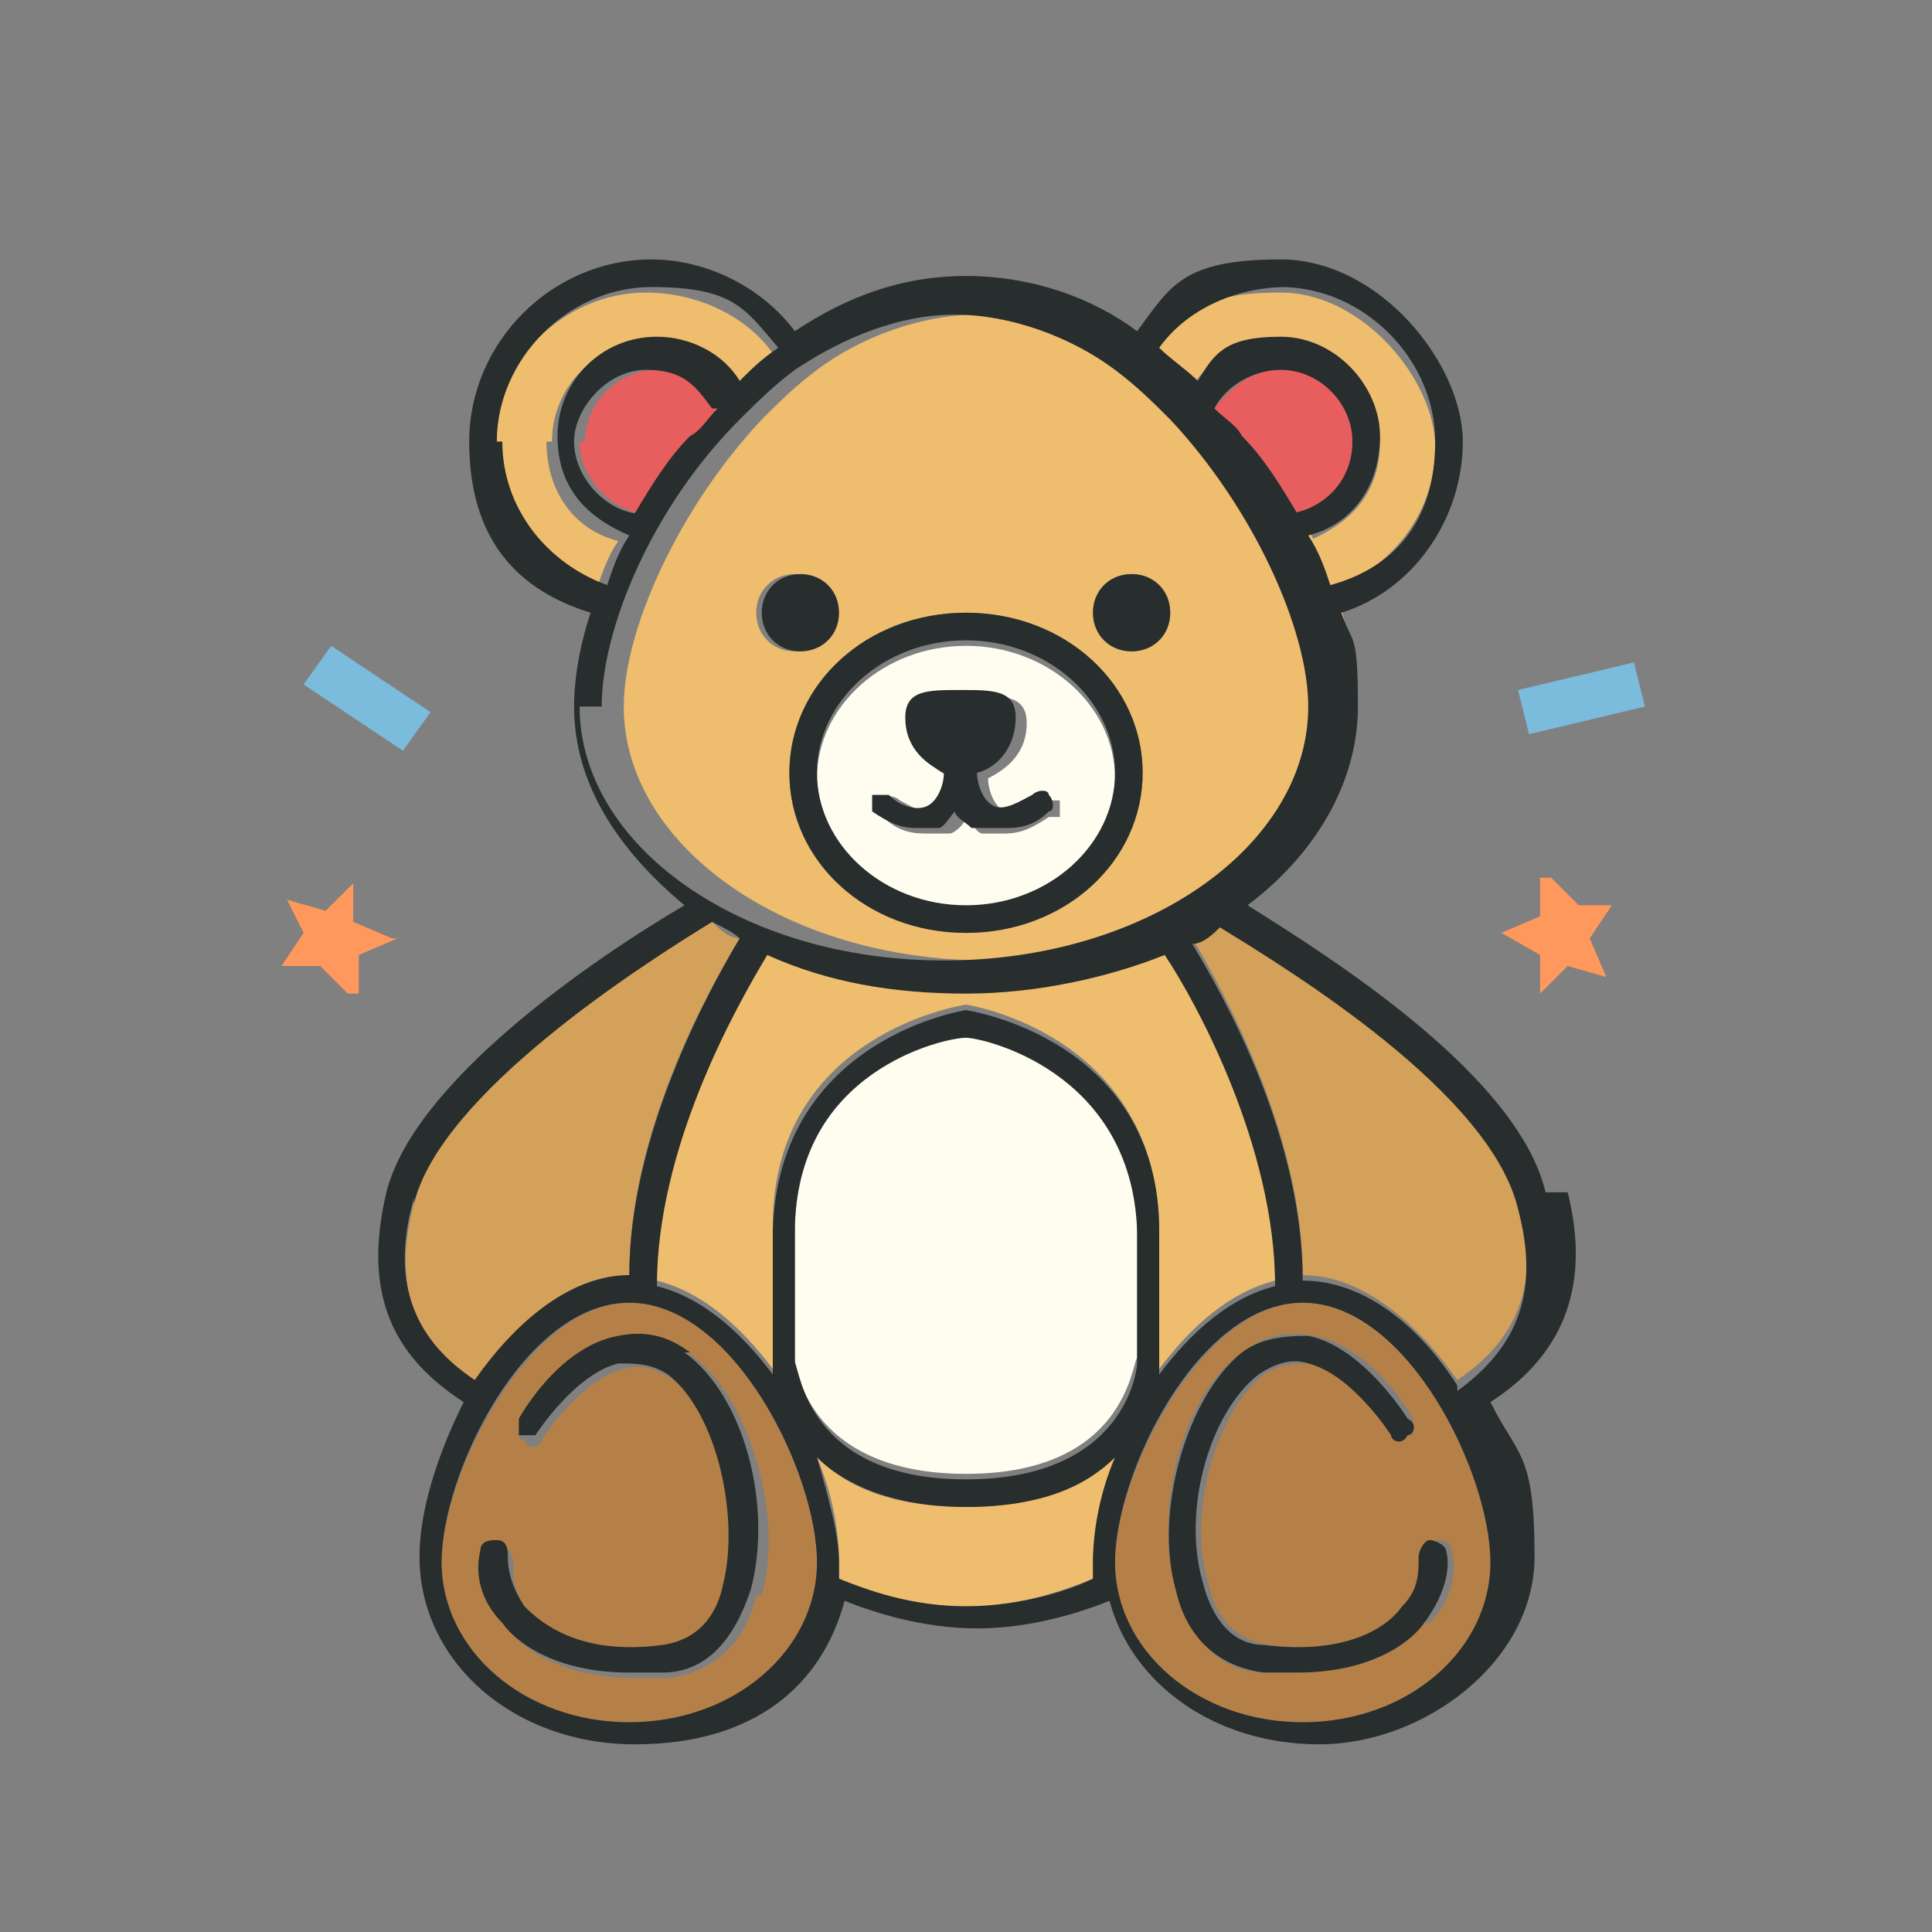
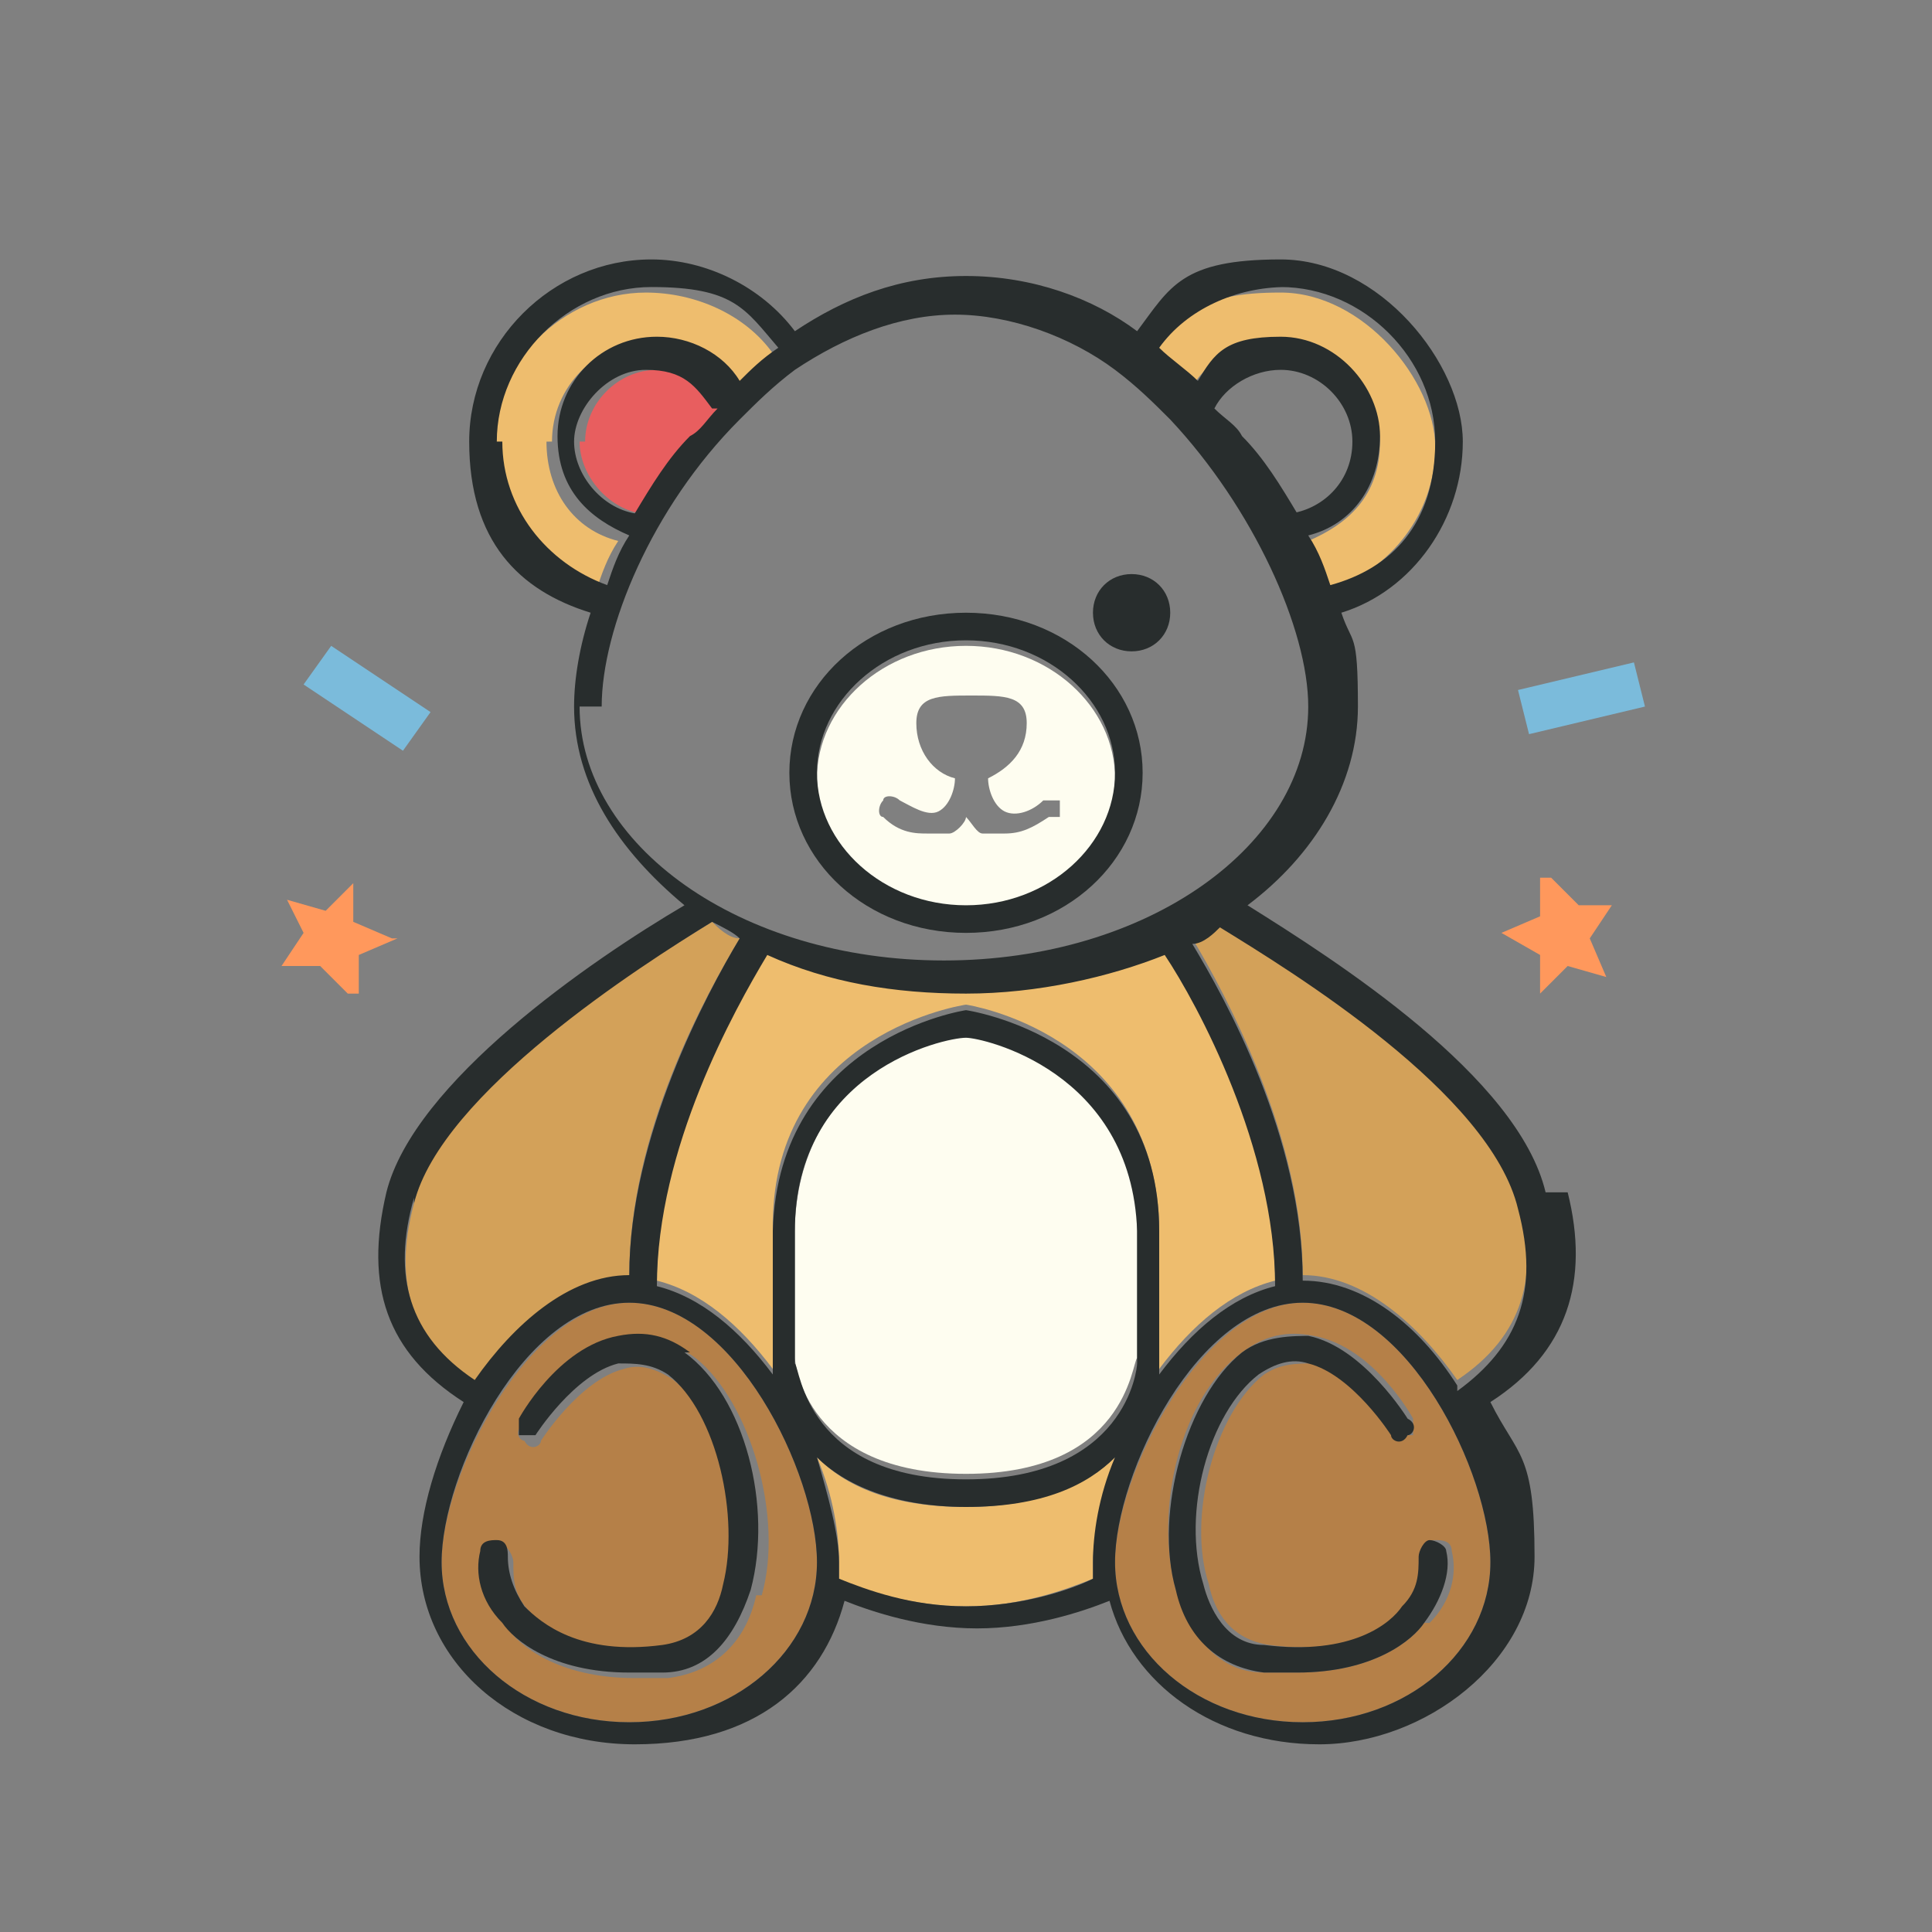
<svg xmlns="http://www.w3.org/2000/svg" id="Layer_1" version="1.1" viewBox="0 0 35 35">
  <rect x="0" y="0" width="35" height="35" fill="#808080" stroke="none" />
  <defs>
    <style>
      .st0 {
        fill: #282d2d;
      }

      .st1 {
        fill: #e85e5f;
      }

      .st2 {
        fill: #d3a159;
      }

      .st3 {
        fill: #eebd6e;
      }

      .st4 {
        fill: #fefdf0;
      }

      .st5 {
        fill: #ff985c;
      }

      .st6 {
        fill: #7bbbdb;
      }

      .st7 {
        fill: #b58048;
      }
    </style>
  </defs>
  <path class="st5" d="M29.2,16.4l-.4.6.3.7s0,0,0,0l-.7-.2-.5.5s0,0,0,0v-.7c0,0-.7-.4-.7-.4,0,0,0,0,0,0l.7-.3v-.7c.2,0,.2,0,.2,0l.5.5h.7c0,0,0,0,0,0h0Z" />
  <path d="M29.2,16.3s0,0,0,0c0,0,0,0,0,0,0,0,0,0,0,0,0,0,0,0,0,0,0,0,0,0,0,0,0,0,0,0,0,0,0,0,0,0,0,0,0,0,0,0,0,0,0,0,0,0,0,0,0,0,0,0,0,0,0,0,0,0,0,0,0,0,0,0,0,0,0,0,0,0,0,0,0,0,0,0,0,0,0,0,0,0,0,0,0,0,0,0,0,0,0,0,0,0,0,0,0,0,0,0,0,0,0,0,0,0,0,0,0,0,0,0,0,0,0,0,0,0,0,0,0,0,0,0,0,0,0,0,0,0,0,0,0,0,0,0,0,0,0,0,0,0,0,0,0,0,0,0,0,0,0,0,0,0,0,0,0,0,0,0,0,0,0,0,0,0,0,0h0s0,0,0,0c0,0,0,0,0,0,0,0,0,0,0,0,0,0,0,0,0,0,0,0,0,0,0,0,0,0,0,0,0,0,0,0,0,0,0,0,0,0,0,0,0,0,0,0,0,0,0,0,0,0,0,0,0,0,0,0,0,0,0,0,0,0,0,0,0,0,0,0,0,0,0,0,0,0,0,0,0,0,0,0,0,0,0,0,0,0,0,0,0,0,0,0,0,0,0,0,0,0,0,0,0,0,0,0,0,0,0,0,0,0,0,0,0,0,0,0,0,0,0,0,0,0,0,0,0,0,0,0,0,0,0,0,0,0,0,0,0,0,0,0,0,0,0,0,0,0,0,0,0,0,0,0,0,0,0,0,0,0,0,0,0,0,0,0,0,0,0,0,0,0,0,0,0,0,0,0,0,0,0,0h0s0,0,0,0c0,0,0,0,0,0,0,0,0,0,0,0,0,0,0,0,0,0,0,0,0,0,0,0,0,0,0,0,0,0,0,0,0,0,0,0,0,0,0,0,0,0,0,0,0,0,0,0,0,0,0,0,0,0,0,0,0,0,0,0,0,0,0,0,0,0,0,0,0,0,0,0,0,0,0,0,0,0,0,0,0,0,0,0,0,0,0,0,0,0,0,0,0,0,0,0,0,0,0,0,0,0,0,0,0,0,0,0h0s0,0,0,0c0,0,0,0,0,0,0,0,0,0,0,0,0,0,0,0,0,0,0,0,0,0,0,0,0,0,0,0,0,0,0,0,0,0,0,0,0,0,0,0,0,0,0,0,0,0,0,0,0,0,0,0,0,0,0,0,0,0,0,0h0s0,0,0,0c0,0,0,0,0,0,0,0,0,0,0,0,0,0,0,0,0,0,0,0,0,0,0,0,0,0,0,0,0,0,0,0,0,0,0,0,0,0,0,0,0,0,0,0,0,0,0,0,0,0,0,0,0,0,0,0,0,0,0,0,0,0,0,0,0,0,0,0,0,0,0,0,0,0,0,0,0,0,0,0,0,0,0,0,0,0,0,0,0,0,0,0,0,0,0,0,0,0,0,0,0,0,0,0,0,0,0,0,0,0,0,0,0,0,0,0,0,0,0,0,0,0,0,0,0,0,0,0,0,0,0,0,0,0,0,0,0,0,0,0,0,0,0,0,0,0,0,0,0,0,0,0,0,0,0,0,0,0,0,0,0,0,0,0,0,0,0,0,0,0,0,0,0,0,0,0,0,0,0,0h0s0,0,0,0c0,0,0,0,0,0,0,0,0,0,0,0,0,0,0,0,0,0,0,0,0,0,0,0,0,0,0,0,0,0,0,0,0,0,0,0,0,0,0,0,0,0,0,0,0,0,0,0,0,0,0,0,0,0,0,0,0,0,0,0,0,0,0,0,0,0,0,0,0,0,0,0,0,0,0,0,0,0,0,0,0,0,0,0,0,0,0,0,0,0,0,0,0,0,0,0,0,0,0,0,0,0,0,0,0,0,0,0,0,0,0,0,0,0,0,0,0,0,0,0,0,0,0,0,0,0,0,0,0,0,0,0,0,0,0,0,0,0,0,0,0,0,0,0,0,0,0,0,0,0,0,0,0,0,0,0,0,0,0,0,0,0,0,0,0,0,0,0,0,0,0,0,0,0,0,0,0,0,0,0h0s0,0,0,0c0,0,0,0,0,0h0ZM29.1,16.4s0,0,0,0c0,0,0,0,0,0,0,0,0,0,0,0,0,0,0,0,0,0,0,0,0,0,0,0,0,0,0,0,0,0,0,0,0,0,0,0,0,0,0,0,0,0,0,0,0,0,0,0,0,0,0,0,0,0,0,0,0,0,0,0s0,0,0,0c0,0,0,0,0,0,0,0,0,0,0,0h0s0,0,0,0c0,0,0,0,0,0h0s0,0,0,0c0,0,0,0,0,0,0,0,0,0,0,0,0,0,0,0,0,0,0,0,0,0,0,0,0,0,0,0,0,0,0,0,0,0,0,0,0,0,0,0,0,0,0,0,0,0,0,0,0,0,0,0,0,0,0,0,0,0,0,0,0,0,0,0,0,0,0,0,0,0,0,0,0,0,0,0,0,0,0,0,0,0,0,0,0,0,0,0,0,0,0,0,0,0,0,0,0,0,0,0,0,0,0,0,0,0,0,0,0,0,0,0,0,0,0,0,0,0,0,0,0,0,0,0,0,0,0,0,0,0,0,0,0,0,0,0,0,0,0,0,0,0,0,0h0s0,0,0,0c0,0,0,0,0,0,0,0,0,0,0,0,0,0,0,0,0,0,0,0,0,0,0,0,0,0,0,0,0,0,0,0,0,0,0,0,0,0,0,0,0,0,0,0,0,0,0,0,0,0,0,0,0,0,0,0,0,0,0,0,0,0,0,0,0,0,0,0,0,0,0,0,0,0,0,0,0,0,0,0,0,0,0,0,0,0,0,0,0,0,0,0,0,0,0,0,0,0,0,0,0,0,0,0,0,0,0,0,0,0,0,0,0,0,0,0,0,0,0,0,0,0,0,0,0,0,0,0,0,0,0,0,0,0,0,0,0,0,0,0,0,0,0,0,0,0,0,0,0,0,0,0,0,0,0,0,0,0,0,0,0,0,0,0,0,0,0,0,0,0,0,0,0,0,0,0,0,0,0,0,0,0,0,0,0,0,0,0,0,0,0,0,0,0,0,0,0,0,0,0,0,0,0,0,0,0,0,0,0,0,0,0,0,0,0,0,0,0,0,0,0,0,0,0,0,0,0,0,0,0,0,0,0,0,0,0,0,0,0,0,0,0,0,0,0,0,0,0,0,0,0,0,0,0,0,0,0,0,0,0,0,0,0,0,0,0,0,0,0,0,0,0,0,0,0,0,0,0,0,0,0,0,0,0,0,0,0,0,0,0,0,0,0,0,0,0,0,0,0,0,0,0,0,0,0,0,0,0,0,0,0,0,0,0,0,0,0,0,0,0,0,0,0,0,0,0,0,0,0,0,0,0,0,0,0,0h0s0,0,0,0c0,0,0,0,0,0,0,0,0,0,0,0,0,0,0,0,0,0,0,0,0,0,0,0,0,0,0,0,0,0,0,0,0,0,0,0,0,0,0,0,0,0,0,0,0,0,0,0,0,0,0,0,0,0,0,0,0,0,0,0,0,0,0,0,0,0,0,0,0,0,0,0,0,0,0,0,0,0,0,0,0,0,0,0,0,0,0,0,0,0,0,0,0,0,0,0,0,0,0,0,0,0,0,0,0,0,0,0,0,0,0,0,0,0,0,0,0,0,0,0,0,0,0,0,0,0,0,0,0,0,0,0,0,0,0,0,0,0,0,0,0,0,0,0,0,0,0,0,0,0,0,0,0,0,0,0,0,0,0,0,0,0h0s0,0,0,0c0,0,0,0,0,0,0,0,0,0,0,0,0,0,0,0,0,0,0,0,0,0,0,0,0,0,0,0,0,0,0,0,0,0,0,0,0,0,0,0,0,0,0,0,0,0,0,0,0,0,0,0,0,0,0,0,0,0,0,0,0,0,0,0,0,0,0,0,0,0,0,0,0,0,0,0,0,0,0,0,0,0,0,0,0,0,0,0,0,0,0,0,0,0,0,0h0Z" />
  <path class="st6" d="M29.6,12l-2.1.5.2.8,2.1-.5-.2-.8Z" />
  <path d="M29.9,12.9s0,0,0,0c0,0,0,0,0,0,0,0,0,0,0,0,0,0,0,0,0,0,0,0,0,0,0,0,0,0,0,0,0,0,0,0,0,0,0,0,0,0,0,0,0,0,0,0,0,0,0,0,0,0,0,0,0,0,0,0,0,0,0,0,0,0,0,0,0,0,0,0,0,0,0,0,0,0,0,0,0,0,0,0,0,0,0,0,0,0,0,0,0,0,0,0,0,0,0,0h0s0,0,0,0c0,0,0,0,0,0,0,0,0,0,0,0,0,0,0,0,0,0,0,0,0,0,0,0,0,0,0,0,0,0,0,0,0,0,0,0,0,0,0,0,0,0,0,0,0,0,0,0,0,0,0,0,0,0,0,0,0,0,0,0,0,0,0,0,0,0,0,0,0,0,0,0,0,0,0,0,0,0,0,0,0,0,0,0,0,0,0,0,0,0,0,0,0,0,0,0,0,0,0,0,0,0,0,0,0,0,0,0,0,0,0,0,0,0,0,0,0,0,0,0,0,0,0,0,0,0,0,0,0,0,0,0,0,0,0,0,0,0,0,0,0,0,0,0,0,0,0,0,0,0,0,0,0,0,0,0,0,0,0,0,0,0,0,0,0,0,0,0,0,0,0,0,0,0,0,0,0,0,0,0,0,0,0,0,0,0,0,0,0,0,0,0,0,0,0,0,0,0,0,0,0,0,0,0,0,0,0,0,0,0,0,0,0,0,0,0,0,0,0,0,0,0,0,0,0,0,0,0,0,0,0,0,0,0,0,0,0,0,0,0,0,0,0,0,0,0,0,0,0,0,0,0,0,0,0,0,0,0,0,0,0,0,0,0,0,0,0,0,0,0,0,0,0,0,0,0,0,0,0,0,0,0h0s0,0,0,0c0,0,0,0,0,0,0,0,0,0,0,0,0,0,0,0,0,0,0,0,0,0,0,0,0,0,0,0,0,0,0,0,0,0,0,0,0,0,0,0,0,0,0,0,0,0,0,0,0,0,0,0,0,0,0,0,0,0,0,0,0,0,0,0,0,0,0,0,0,0,0,0,0,0,0,0,0,0,0,0,0,0,0,0,0,0,0,0,0,0,0,0,0,0,0,0,0,0,0,0,0,0,0,0,0,0,0,0,0,0,0,0,0,0,0,0,0,0,0,0,0,0,0,0,0,0,0,0,0,0,0,0,0,0,0,0,0,0h0s0,0,0,0c0,0,0,0,0,0,0,0,0,0,0,0,0,0,0,0,0,0,0,0,0,0,0,0,0,0,0,0,0,0,0,0,0,0,0,0,0,0,0,0,0,0,0,0,0,0,0,0,0,0,0,0,0,0,0,0,0,0,0,0,0,0,0,0,0,0,0,0,0,0,0,0,0,0,0,0,0,0,0,0,0,0,0,0,0,0,0,0,0,0,0,0,0,0,0,0,0,0,0,0,0,0,0,0,0,0,0,0,0,0,0,0,0,0,0,0,0,0,0,0,0,0,0,0,0,0,0,0,0,0,0,0,0,0,0,0,0,0,0,0,0,0,0,0,0,0,0,0,0,0,0,0,0,0,0,0,0,0,0,0,0,0,0,0,0,0,0,0,0,0,0,0,0,0,0,0,0,0,0,0,0,0,0,0,0,0,0,0,0,0,0,0,0,0,0,0,0,0,0,0,0,0,0,0,0,0,0,0,0,0,0,0,0,0,0,0,0,0,0,0,0,0,0,0,0,0,0,0,0,0,0,0,0,0,0,0,0,0,0,0,0,0,0,0,0,0,0,0,0,0,0,0,0,0,0,0,0,0,0,0,0,0,0,0,0,0,0,0,0,0,0,0,0,0,0,0,0,0,0,0,0,0h0s0,0,0,0c0,0,0,0,0,0,0,0,0,0,0,0,0,0,0,0,0,0,0,0,0,0,0,0,0,0,0,0,0,0,0,0,0,0,0,0ZM29.7,12.8s0,0,0,0c0,0,0,0,0,0,0,0,0,0,0,0,0,0,0,0,0,0,0,0,0,0,0,0,0,0,0,0,0,0,0,0,0,0,0,0,0,0,0,0,0,0,0,0,0,0,0,0,0,0,0,0,0,0,0,0,0,0,0,0,0,0,0,0,0,0,0,0,0,0,0,0,0,0,0,0,0,0,0,0,0,0,0,0,0,0,0,0,0,0,0,0,0,0,0,0,0,0,0,0,0,0,0,0,0,0,0,0,0,0,0,0,0,0,0,0,0,0,0,0,0,0,0,0,0,0,0,0,0,0,0,0,0,0,0,0,0,0,0,0,0,0,0,0,0,0,0,0,0,0,0,0,0,0,0,0,0,0,0,0,0,0,0,0,0,0,0,0,0,0,0,0,0,0,0,0,0,0,0,0,0,0,0,0,0,0,0,0,0,0,0,0,0,0,0,0,0,0,0,0,0,0,0,0,0,0,0,0,0,0,0,0,0,0,0,0,0,0,0,0,0,0,0,0,0,0,0,0,0,0,0,0,0,0,0,0,0,0,0,0,0,0,0,0,0,0,0,0,0,0,0,0,0,0,0,0,0,0,0,0,0,0,0,0,0,0,0,0,0,0,0,0,0,0,0,0,0,0,0,0,0,0,0,0,0,0,0,0,0,0,0,0,0,0,0,0,0,0,0,0,0,0,0,0,0,0,0,0,0,0,0,0,0,0,0,0,0,0,0,0,0,0,0,0,0,0,0,0,0,0,0,0,0,0,0,0,0,0,0,0,0,0,0,0,0,0,0,0,0,0,0,0,0,0,0,0,0,0,0,0,0,0,0,0,0,0,0,0,0,0,0,0,0,0,0,0,0,0,0,0,0,0,0,0,0,0,0,0,0,0,0,0,0,0,0,0,0,0,0,0,0,0,0,0,0,0,0,0,0,0,0,0,0,0,0,0,0,0,0,0,0,0,0,0,0,0,0,0,0,0,0,0,0,0,0,0,0,0,0,0,0,0,0,0,0,0,0,0,0,0,0,0,0,0,0,0,0,0,0,0,0,0,0,0,0,0,0,0,0,0,0,0,0,0,0,0,0,0,0,0,0,0,0,0,0,0,0,0,0,0,0,0,0,0,0,0,0,0,0,0,0,0,0,0,0,0,0,0,0,0,0,0,0,0,0,0,0,0,0,0,0,0,0,0,0,0,0,0,0,0,0,0,0,0,0,0,0,0,0,0,0,0,0,0,0,0,0,0,0,0,0,0,0,0,0,0,0,0,0,0,0,0,0,0,0,0,0,0,0,0,0,0,0,0,0,0,0,0,0,0,0,0,0,0,0,0,0,0,0,0,0,0,0,0,0,0,0,0,0,0,0,0,0,0,0,0,0,0,0,0,0,0,0,0,0,0,0,0,0,0,0,0,0,0,0,0,0,0,0,0,0,0,0,0,0,0,0,0,0,0,0,0,0,0,0,0,0,0,0,0,0,0,0,0,0,0,0,0,0,0,0,0,0,0,0,0Z" />
  <path class="st6" d="M6,11.7l-.5.7,1.8,1.2.5-.7-1.8-1.2Z" />
  <path d="M7.8,13s0,0,0,0c0,0,0,0,0,0,0,0,0,0,0,0,0,0,0,0,0,0,0,0,0,0,0,0,0,0,0,0,0,0,0,0,0,0,0,0,0,0,0,0,0,0,0,0,0,0,0,0,0,0,0,0,0,0,0,0,0,0,0,0,0,0,0,0,0,0,0,0,0,0,0,0,0,0,0,0,0,0,0,0,0,0,0,0,0,0,0,0,0,0,0,0,0,0,0,0,0,0,0,0,0,0,0,0,0,0,0,0,0,0,0,0,0,0,0,0,0,0,0,0,0,0,0,0,0,0,0,0,0,0,0,0,0,0,0,0,0,0,0,0,0,0,0,0,0,0,0,0,0,0,0,0,0,0,0,0,0,0,0,0,0,0,0,0,0,0,0,0,0,0,0,0,0,0,0,0,0,0,0,0,0,0,0,0,0,0,0,0,0,0,0,0,0,0,0,0,0,0,0,0,0,0,0,0,0,0,0,0,0,0,0,0,0,0,0,0,0,0,0,0,0,0,0,0,0,0,0,0,0,0,0,0,0,0,0,0,0,0,0,0,0,0,0,0,0,0,0,0,0,0,0,0,0,0,0,0,0,0h0s0,0,0,0c0,0,0,0,0,0,0,0,0,0,0,0,0,0,0,0,0,0,0,0,0,0,0,0,0,0,0,0,0,0,0,0,0,0,0,0,0,0,0,0,0,0,0,0,0,0,0,0,0,0,0,0,0,0,0,0,0,0,0,0,0,0,0,0,0,0,0,0,0,0,0,0,0,0,0,0,0,0,0,0,0,0,0,0,0,0,0,0,0,0,0,0,0,0,0,0,0,0,0,0,0,0,0,0,0,0,0,0,0,0,0,0,0,0,0,0,0,0,0,0,0,0,0,0,0,0,0,0,0,0,0,0,0,0,0,0,0,0h0s0,0,0,0c0,0,0,0,0,0,0,0,0,0,0,0,0,0,0,0,0,0,0,0,0,0,0,0,0,0,0,0,0,0,0,0,0,0,0,0,0,0,0,0,0,0,0,0,0,0,0,0,0,0,0,0,0,0,0,0,0,0,0,0,0,0,0,0,0,0,0,0,0,0,0,0,0,0,0,0,0,0,0,0,0,0,0,0,0,0,0,0,0,0,0,0,0,0,0,0,0,0,0,0,0,0,0,0,0,0,0,0,0,0,0,0,0,0,0,0,0,0,0,0,0,0,0,0,0,0,0,0,0,0,0,0,0,0,0,0,0,0,0,0,0,0,0,0,0,0,0,0,0,0,0,0,0,0,0,0,0,0,0,0,0,0,0,0,0,0,0,0,0,0,0,0,0,0,0,0,0,0,0,0,0,0,0,0,0,0,0,0,0,0,0,0,0,0,0,0,0,0,0,0,0,0,0,0,0,0,0,0,0,0,0,0,0,0,0,0,0,0,0,0,0,0,0,0,0,0,0,0,0,0,0,0,0,0,0,0,0,0,0,0,0,0,0,0,0,0,0,0,0,0,0,0,0,0,0,0,0,0,0,0,0,0,0,0,0,0,0,0,0,0,0,0,0,0,0,0,0,0,0,0,0,0h0s0,0,0,0c0,0,0,0,0,0,0,0,0,0,0,0,0,0,0,0,0,0,0,0,0,0,0,0,0,0,0,0,0,0,0,0,0,0,0,0,0,0,0,0,0,0,0,0,0,0,0,0,0,0,0,0,0,0,0,0,0,0,0,0,0,0,0,0,0,0,0,0,0,0,0,0,0,0,0,0,0,0,0,0,0,0,0,0,0,0,0,0,0,0,0,0,0,0,0,0,0,0,0,0,0,0,0,0,0,0,0,0,0,0,0,0,0,0,0,0,0,0,0,0,0,0,0,0,0,0,0,0,0,0,0,0,0,0,0,0,0,0h0s0,0,0,0c0,0,0,0,0,0,0,0,0,0,0,0,0,0,0,0,0,0ZM7.5,13.3s0,0,0,0c0,0,0,0,0,0,0,0,0,0,0,0,0,0,0,0,0,0,0,0,0,0,0,0,0,0,0,0,0,0,0,0,0,0,0,0,0,0,0,0,0,0,0,0,0,0,0,0,0,0,0,0,0,0,0,0,0,0,0,0,0,0,0,0,0,0,0,0,0,0,0,0,0,0,0,0,0,0,0,0,0,0,0,0,0,0,0,0,0,0,0,0,0,0,0,0,0,0,0,0,0,0,0,0,0,0,0,0,0,0,0,0,0,0,0,0,0,0,0,0,0,0,0,0,0,0,0,0,0,0,0,0,0,0,0,0,0,0,0,0,0,0,0,0,0,0,0,0,0,0,0,0,0,0,0,0,0,0,0,0,0,0,0,0,0,0,0,0,0,0,0,0,0,0,0,0,0,0,0,0,0,0,0,0,0,0,0,0,0,0,0,0,0,0,0,0,0,0,0,0,0,0,0,0,0,0,0,0,0,0,0,0,0,0,0,0,0,0,0,0,0,0,0,0,0,0,0,0,0,0,0,0,0,0,0,0,0,0,0,0,0,0,0,0,0,0,0,0,0,0,0,0,0,0,0,0,0,0,0,0,0,0,0,0,0,0,0,0,0,0,0,0,0,0,0,0,0,0,0,0,0,0,0,0,0,0,0,0,0,0,0,0,0,0,0,0,0,0,0,0,0,0,0,0,0,0,0,0,0,0,0,0,0,0,0,0,0,0,0,0,0,0,0,0,0,0,0,0,0,0,0,0,0,0,0,0,0,0,0,0,0,0,0,0,0,0,0,0,0,0,0,0,0,0,0,0,0,0,0,0,0,0,0,0,0,0,0,0,0,0,0,0,0,0,0,0,0,0,0,0,0,0,0,0,0,0,0,0,0,0,0,0,0,0,0,0,0,0,0,0,0,0,0,0,0,0,0,0,0,0,0,0,0,0,0,0,0,0,0,0,0,0,0,0,0,0,0,0,0,0,0,0,0,0,0,0,0,0,0,0,0,0,0,0,0,0,0,0,0,0,0,0,0,0,0,0,0,0,0,0,0,0,0,0,0,0,0,0,0,0,0,0,0,0,0,0,0,0,0,0,0,0,0,0,0,0,0,0,0,0,0,0,0,0,0,0,0,0,0,0,0,0,0,0,0,0,0,0,0,0,0,0,0,0,0,0,0,0,0,0,0,0,0,0,0,0,0,0,0,0,0,0,0,0,0,0,0,0,0,0,0,0,0,0,0,0,0,0,0,0,0,0,0,0,0,0,0,0,0,0,0,0,0,0,0,0,0,0,0,0,0,0,0,0,0,0,0,0,0,0,0,0,0,0,0,0,0,0,0,0,0,0,0,0,0,0,0,0,0,0,0,0,0,0,0,0,0,0,0,0,0,0,0,0,0,0,0,0,0,0,0,0,0,0,0,0,0,0,0,0,0,0,0,0,0,0,0,0,0,0,0,0,0,0,0,0,0,0,0,0,0,0,0,0,0,0,0,0,0,0,0,0,0,0,0,0Z" />
  <path class="st5" d="M7.2,17l-.7.3v.7c-.1,0-.2,0-.2,0l-.5-.5h-.7c0,0,0,0,0,0l.4-.6-.3-.6s0,0,0,0l.7.2.5-.5s0,0,0,0v.7c0,0,.7.3.7.3,0,0,0,0,0,0h0Z" />
  <path d="M7.2,16.9s0,0,0,0c0,0,0,0,0,0,0,0,0,0,0,0,0,0,0,0,0,0,0,0,0,0,0,0,0,0,0,0,0,0,0,0,0,0,0,0,0,0,0,0,0,0,0,0,0,0,0,0,0,0,0,0,0,0,0,0,0,0,0,0,0,0,0,0,0,0,0,0,0,0,0,0,0,0,0,0,0,0,0,0,0,0,0,0,0,0,0,0,0,0h0s0,0,0,0c0,0,0,0,0,0,0,0,0,0,0,0,0,0,0,0,0,0,0,0,0,0,0,0,0,0,0,0,0,0,0,0,0,0,0,0,0,0,0,0,0,0,0,0,0,0,0,0,0,0,0,0,0,0,0,0,0,0,0,0h0s0,0,0,0c0,0,0,0,0,0,0,0,0,0,0,0,0,0,0,0,0,0,0,0,0,0,0,0,0,0,0,0,0,0,0,0,0,0,0,0,0,0,0,0,0,0,0,0,0,0,0,0,0,0,0,0,0,0,0,0,0,0,0,0,0,0,0,0,0,0,0,0,0,0,0,0,0,0,0,0,0,0,0,0,0,0,0,0,0,0,0,0,0,0,0,0,0,0,0,0,0,0,0,0,0,0,0,0,0,0,0,0,0,0,0,0,0,0,0,0,0,0,0,0,0,0,0,0,0,0,0,0,0,0,0,0,0,0,0,0,0,0,0,0,0,0,0,0,0,0,0,0,0,0,0,0,0,0,0,0,0,0,0,0,0,0,0,0,0,0,0,0,0,0,0,0,0,0,0,0,0,0,0,0h0s0,0,0,0c0,0,0,0,0,0,0,0,0,0,0,0,0,0,0,0,0,0,0,0,0,0,0,0,0,0,0,0,0,0,0,0,0,0,0,0,0,0,0,0,0,0,0,0,0,0,0,0,0,0,0,0,0,0,0,0,0,0,0,0,0,0,0,0,0,0,0,0,0,0,0,0,0,0,0,0,0,0,0,0,0,0,0,0,0,0,0,0,0,0,0,0,0,0,0,0h0s0,0,0,0c0,0,0,0,0,0,0,0,0,0,0,0,0,0,0,0,0,0,0,0,0,0,0,0,0,0,0,0,0,0,0,0,0,0,0,0,0,0,0,0,0,0,0,0,0,0,0,0,0,0,0,0,0,0,0,0,0,0,0,0,0,0,0,0,0,0,0,0,0,0,0,0h0s0,0,0,0c0,0,0,0,0,0,0,0,0,0,0,0,0,0,0,0,0,0h0s0,0,0,0c0,0,0,0,0,0,0,0,0,0,0,0,0,0,0,0,0,0,0,0,0,0,0,0,0,0,0,0,0,0,0,0,0,0,0,0,0,0,0,0,0,0,0,0,0,0,0,0,0,0,0,0,0,0,0,0,0,0,0,0,0,0,0,0,0,0,0,0,0,0,0,0,0,0,0,0,0,0,0,0,0,0,0,0,0,0,0,0,0,0,0,0,0,0,0,0,0,0,0,0,0,0,0,0,0,0,0,0,0,0,0,0,0,0,0,0,0,0,0,0,0,0,0,0,0,0,0,0,0,0,0,0,0,0,0,0,0,0,0,0,0,0,0,0,0,0,0,0,0,0h0s0,0,0,0c0,0,0,0,0,0,0,0,0,0,0,0,0,0,0,0,0,0,0,0,0,0,0,0,0,0,0,0,0,0,0,0,0,0,0,0,0,0,0,0,0,0,0,0,0,0,0,0,0,0,0,0,0,0,0,0,0,0,0,0,0,0,0,0,0,0,0,0,0,0,0,0,0,0,0,0,0,0,0,0,0,0,0,0,0,0,0,0,0,0,0,0,0,0,0,0,0,0,0,0,0,0,0,0,0,0,0,0,0,0,0,0,0,0,0,0,0,0,0,0,0,0,0,0,0,0,0,0,0,0,0,0,0,0,0,0,0,0,0,0,0,0,0,0,0,0,0,0,0,0,0,0,0,0,0,0,0,0,0,0,0,0,0,0,0,0,0,0,0,0,0,0,0,0,0,0,0,0,0,0h0s0,0,0,0c0,0,0,0,0,0,0,0,0,0,0,0h0ZM7,17s0,0,0,0c0,0,0,0,0,0,0,0,0,0,0,0,0,0,0,0,0,0,0,0,0,0,0,0,0,0,0,0,0,0,0,0,0,0,0,0,0,0,0,0,0,0,0,0,0,0,0,0,0,0,0,0,0,0h0s0,0,0,0c0,0,0,0,0,0h0s0,0,0,0c0,0,0,0,0,0h0s0,0,0,0c0,0,0,0,0,0,0,0,0,0,0,0,0,0,0,0,0,0,0,0,0,0,0,0,0,0,0,0,0,0,0,0,0,0,0,0,0,0,0,0,0,0,0,0,0,0,0,0,0,0,0,0,0,0,0,0,0,0,0,0,0,0,0,0,0,0,0,0,0,0,0,0,0,0,0,0,0,0,0,0,0,0,0,0,0,0,0,0,0,0,0,0,0,0,0,0,0,0,0,0,0,0,0,0,0,0,0,0,0,0,0,0,0,0,0,0,0,0,0,0,0,0,0,0,0,0,0,0,0,0,0,0,0,0,0,0,0,0,0,0,0,0,0,0h0s0,0,0,0c0,0,0,0,0,0,0,0,0,0,0,0,0,0,0,0,0,0,0,0,0,0,0,0,0,0,0,0,0,0,0,0,0,0,0,0,0,0,0,0,0,0,0,0,0,0,0,0,0,0,0,0,0,0,0,0,0,0,0,0,0,0,0,0,0,0,0,0,0,0,0,0,0,0,0,0,0,0,0,0,0,0,0,0,0,0,0,0,0,0,0,0,0,0,0,0,0,0,0,0,0,0,0,0,0,0,0,0,0,0,0,0,0,0,0,0,0,0,0,0,0,0,0,0,0,0,0,0,0,0,0,0,0,0,0,0,0,0,0,0,0,0,0,0,0,0,0,0,0,0,0,0,0,0,0,0,0,0,0,0,0,0,0,0,0,0,0,0,0,0,0,0,0,0,0,0,0,0,0,0,0,0,0,0,0,0,0,0,0,0,0,0,0,0,0,0,0,0,0,0,0,0,0,0,0,0,0,0,0,0,0,0,0,0,0,0,0,0,0,0,0,0,0,0,0,0,0,0,0,0,0,0,0,0,0,0,0,0,0,0,0,0,0,0,0,0,0,0,0,0,0,0,0,0,0,0,0,0,0,0,0,0,0,0,0,0,0,0,0,0,0,0,0,0,0,0,0,0,0,0,0,0,0,0,0,0,0,0,0,0,0,0,0,0,0,0,0,0,0,0,0,0,0,0,0,0,0,0,0,0,0,0,0,0,0,0,0,0,0,0,0,0,0,0,0,0,0,0,0,0,0,0,0,0,0,0h0s0,0,0,0c0,0,0,0,0,0,0,0,0,0,0,0,0,0,0,0,0,0,0,0,0,0,0,0,0,0,0,0,0,0,0,0,0,0,0,0,0,0,0,0,0,0,0,0,0,0,0,0,0,0,0,0,0,0,0,0,0,0,0,0,0,0,0,0,0,0,0,0,0,0,0,0,0,0,0,0,0,0,0,0,0,0,0,0,0,0,0,0,0,0,0,0,0,0,0,0,0,0,0,0,0,0,0,0,0,0,0,0,0,0,0,0,0,0,0,0,0,0,0,0,0,0,0,0,0,0,0,0,0,0,0,0,0,0,0,0,0,0,0,0,0,0,0,0,0,0,0,0,0,0,0,0,0,0,0,0,0,0,0,0,0,0,0,0,0,0,0,0,0,0,0,0,0,0,0,0,0,0,0,0,0,0,0,0,0,0,0,0,0,0,0,0,0,0,0,0,0,0,0,0,0,0,0,0,0,0,0,0,0,0,0,0,0,0,0,0,0,0,0,0,0,0,0,0,0,0,0,0,0,0,0,0,0,0,0,0,0,0,0,0,0,0,0,0,0,0,0,0,0,0,0,0,0,0,0,0,0,0,0,0,0,0,0,0,0,0,0,0,0,0,0,0,0,0,0,0h0Z" />
  <g>
    <path class="st3" d="M23.1,23.2c0-2.5-1.4-5-2-6-1.1.5-2.3.7-3.6.7s-2.6-.3-3.6-.7c-.6.9-2,3.5-2,6,.8.2,1.5.8,2.1,1.6,0-.1,0-.2,0-.2v-2.4c0-3.5,3.5-4,3.5-4,0,0,0,0,0,0,0,0,0,0,0,0,0,0,0,0,0,0,0,0,0,0,0,0,0,0,3.4.5,3.5,4v2.4s0,0,0,.2c.6-.8,1.3-1.4,2.1-1.6Z" />
    <path class="st4" d="M17.5,18.7c-.3,0-3,.6-3.1,3.5v2.4c0,.1.2,2.1,3.1,2.1,2.9,0,3-2,3.1-2.1v-2.4c0-2.9-2.7-3.5-3.1-3.5Z" />
    <path class="st2" d="M11.4,23.1s0,0,0,0c0-2.6,1.4-5.1,2-6.1-.2,0-.4-.2-.5-.3-1.3.8-4.9,3-5.4,5.1-.4,1.5,0,2.5,1.1,3.3.7-1.1,1.7-1.9,2.8-1.9Z" />
-     <path class="st1" d="M23.2,6.7c-.5,0-.9.3-1.2.7.2.2.3.4.5.5.4.4.7.9,1,1.4.6-.1,1.1-.7,1.1-1.3s-.6-1.3-1.3-1.3Z" />
    <path class="st3" d="M10,8c0-1,.8-1.8,1.8-1.8s1.2.3,1.5.8c.2-.2.5-.4.7-.6-.5-.7-1.4-1.1-2.3-1.1-1.5,0-2.8,1.3-2.8,2.8s.8,2.3,1.9,2.6c.1-.3.2-.6.4-.9-.8-.2-1.3-.9-1.3-1.8Z" />
    <path class="st1" d="M10.5,8c0,.6.5,1.2,1.1,1.3.3-.5.6-1,1-1.4.1-.2.3-.3.5-.5-.2-.4-.7-.7-1.2-.7-.7,0-1.3.6-1.3,1.3Z" />
    <path class="st4" d="M17.5,11.7c-1.5,0-2.7,1.1-2.7,2.4s1.2,2.4,2.7,2.4,2.7-1.1,2.7-2.4-1.2-2.4-2.7-2.4ZM19,14.8c-.3.2-.5.3-.8.3s-.3,0-.4,0c-.1,0-.2-.2-.3-.3,0,.1-.2.3-.3.3-.1,0-.2,0-.4,0-.2,0-.5,0-.8-.3-.1,0-.1-.2,0-.3,0-.1.2-.1.3,0,.2.1.5.3.7.2.2-.1.3-.4.3-.6-.4-.1-.7-.5-.7-1s.4-.5,1-.5,1,0,1,.5-.3.8-.7,1c0,.2.1.5.3.6.2.1.5,0,.7-.2.1,0,.2,0,.3,0,0,.1,0,.2,0,.3Z" />
-     <path class="st3" d="M21.6,7.6s0,0,0,0c-.3-.3-.6-.6-1-.9,0,0,0,0,0,0,0,0,0,0,0,0-.9-.6-1.9-1-2.9-1s-2.1.4-2.9,1c0,0,0,0,0,0,0,0,0,0,0,0-.4.3-.7.6-1,.9,0,0,0,0,0,0-1.5,1.6-2.5,3.8-2.5,5.2,0,2.5,2.9,4.6,6.6,4.6s6.6-2.1,6.6-4.6-.9-3.6-2.5-5.2ZM13.7,11.1c0-.4.3-.7.7-.7s.7.3.7.7-.3.7-.7.7-.7-.3-.7-.7ZM17.5,16.9c-1.8,0-3.2-1.3-3.2-2.9s1.4-2.9,3.2-2.9,3.2,1.3,3.2,2.9-1.4,2.9-3.2,2.9ZM20.5,11.8c-.4,0-.7-.3-.7-.7s.3-.7.7-.7.7.3.7.7-.3.7-.7.7Z" />
    <path class="st2" d="M27.5,21.8c-.5-2-4.1-4.3-5.4-5.1-.2.1-.3.2-.5.3.6,1,2,3.6,2,6.1,0,0,0,0,0,0,1.1,0,2.1.9,2.8,1.9,1.2-.8,1.5-1.9,1.1-3.3Z" />
    <path class="st7" d="M23.6,23.6c-1.8,0-3.4,3.1-3.4,4.7s1.5,2.9,3.4,2.9,3.4-1.3,3.4-2.9-1.5-4.7-3.4-4.7ZM25.8,29.4c-.2.3-.9.9-2.3.9s-.4,0-.6,0c-.8,0-1.3-.6-1.6-1.5-.4-1.5.1-3.5,1.2-4.3.4-.3.8-.4,1.3-.3,1.1.2,1.8,1.5,1.8,1.5,0,.1,0,.3,0,.3-.1,0-.3,0-.3,0,0,0-.7-1.1-1.5-1.3-.3,0-.6,0-.9.2-.9.7-1.4,2.6-1,3.8.1.5.4,1,1.1,1.1,1.5.2,2.2-.4,2.5-.7.2-.3.3-.6.3-.9,0-.1,0-.3.2-.3.1,0,.3,0,.3.2.1.4,0,.9-.4,1.3Z" />
    <path class="st3" d="M17.5,27.3h0c-1.4,0-2.2-.4-2.7-.9.3.7.4,1.4.4,1.9s0,.2,0,.3c.4.2,1.3.5,2.3.5,1,0,1.8-.3,2.3-.5,0,0,0-.2,0-.3,0-.5.2-1.2.4-1.9-.5.5-1.4.9-2.7.9h0Z" />
    <path class="st7" d="M11.4,23.6c-1.8,0-3.4,3.1-3.4,4.7s1.5,2.9,3.4,2.9,3.4-1.3,3.4-2.9-1.5-4.7-3.4-4.7ZM13.7,28.9c-.2.9-.8,1.4-1.6,1.5-.2,0-.4,0-.6,0-1.4,0-2.1-.6-2.3-.9-.3-.4-.5-.9-.4-1.3,0-.1.2-.2.3-.2.1,0,.2.2.2.3,0,.3,0,.6.3.9.2.3.9.9,2.5.7.7,0,1-.7,1.1-1.1.4-1.3-.1-3.1-1-3.8-.3-.2-.6-.3-.9-.2-.8.2-1.5,1.3-1.5,1.3,0,.1-.2.2-.3,0-.1,0-.2-.2,0-.3,0,0,.8-1.3,1.8-1.5.4,0,.9,0,1.3.3,1,.8,1.6,2.9,1.2,4.3Z" />
    <path class="st3" d="M23.2,6.2c1,0,1.8.8,1.8,1.8s-.6,1.5-1.3,1.8c.2.3.3.6.4.9,1.1-.4,1.9-1.4,1.9-2.6s-1.3-2.8-2.8-2.8-1.7.4-2.3,1.1c.3.2.5.4.7.6.3-.5.9-.8,1.5-.8Z" />
    <path class="st0" d="M12.5,24.5c-.4-.3-.8-.4-1.3-.3-1.1.2-1.8,1.5-1.8,1.5,0,.1,0,.3,0,.3.1,0,.3,0,.3,0,0,0,.7-1.1,1.5-1.3.3,0,.6,0,.9.2.9.7,1.3,2.6,1,3.8-.1.5-.4,1-1.1,1.1-1.5.2-2.2-.4-2.5-.7-.2-.3-.3-.6-.3-.9,0-.1,0-.3-.2-.3-.1,0-.3,0-.3.2-.1.4,0,.9.4,1.3.2.3.9.9,2.3.9s.4,0,.6,0c.8,0,1.3-.6,1.6-1.5.4-1.5-.1-3.5-1.2-4.3Z" />
    <path class="st0" d="M28,21.6c-.5-2.1-3.8-4.2-5.4-5.2,1.2-.9,2-2.2,2-3.6s-.1-1.1-.3-1.7c1.3-.4,2.2-1.7,2.2-3.1s-1.5-3.3-3.3-3.3-2,.5-2.6,1.3c-.8-.6-1.9-1-3.1-1s-2.2.4-3.1,1c-.6-.8-1.6-1.3-2.6-1.3-1.8,0-3.3,1.5-3.3,3.3s.9,2.7,2.2,3.1c-.2.6-.3,1.2-.3,1.7,0,1.4.8,2.6,2,3.6-1.7,1-4.9,3.2-5.4,5.2-.4,1.7,0,2.9,1.4,3.8-.5,1-.8,2-.8,2.8,0,1.9,1.7,3.4,3.9,3.4s3.4-1.1,3.8-2.6c.5.2,1.4.5,2.4.5,0,0,0,0,0,0h0s0,0,0,0c1,0,1.9-.3,2.4-.5.4,1.5,1.9,2.6,3.8,2.6s3.9-1.5,3.9-3.4-.3-1.8-.8-2.8c1.4-.9,1.8-2.2,1.4-3.8ZM23.2,5.2c1.5,0,2.8,1.3,2.8,2.8s-.8,2.3-1.9,2.6c-.1-.3-.2-.6-.4-.9.8-.2,1.3-.9,1.3-1.8s-.8-1.8-1.8-1.8-1.2.3-1.5.8c-.2-.2-.5-.4-.7-.6.5-.7,1.4-1.1,2.3-1.1ZM23.5,9.3c-.3-.5-.6-1-1-1.4-.1-.2-.3-.3-.5-.5.2-.4.7-.7,1.2-.7.7,0,1.3.6,1.3,1.3s-.5,1.2-1.1,1.3ZM9,8c0-1.5,1.3-2.8,2.8-2.8s1.7.4,2.3,1.1c-.3.2-.5.4-.7.6-.3-.5-.9-.8-1.5-.8-1,0-1.8.8-1.8,1.8s.6,1.5,1.3,1.8c-.2.3-.3.6-.4.9-1.1-.4-1.9-1.4-1.9-2.6ZM13,7.4c-.2.2-.3.4-.5.5-.4.4-.7.9-1,1.4-.6-.1-1.1-.7-1.1-1.3s.6-1.3,1.3-1.3.9.3,1.2.7ZM10.9,12.8c0-1.4.9-3.6,2.5-5.2,0,0,0,0,0,0,.3-.3.6-.6,1-.9,0,0,0,0,0,0,0,0,0,0,0,0,.9-.6,1.9-1,2.9-1s2.1.4,2.9,1c0,0,0,0,0,0,0,0,0,0,0,0,.4.3.7.6,1,.9,0,0,0,0,0,0,1.5,1.6,2.5,3.8,2.5,5.2,0,2.5-2.9,4.6-6.6,4.6s-6.6-2.1-6.6-4.6ZM21,22.3c0-3.5-3.5-4-3.5-4,0,0,0,0,0,0,0,0,0,0,0,0,0,0,0,0,0,0,0,0,0,0,0,0,0,0-3.4.5-3.5,4v2.4s0,0,0,.2c-.6-.8-1.3-1.4-2.1-1.6,0-2.5,1.4-5,2-6,1.1.5,2.3.7,3.6.7s2.6-.3,3.6-.7c.6.9,2,3.5,2,6-.8.2-1.5.8-2.1,1.6,0-.1,0-.2,0-.2v-2.4ZM20.6,22.3v2.4c0,.1-.2,2.1-3.1,2.1-2.9,0-3-2-3.1-2.1v-2.4c0-2.9,2.7-3.5,3.1-3.5.3,0,3,.6,3.1,3.5ZM7.5,21.8c.5-2,4.1-4.3,5.4-5.1.2.1.4.2.5.3-.6,1-2,3.6-2,6.1,0,0,0,0,0,0-1.1,0-2.1.9-2.8,1.9-1.2-.8-1.5-1.9-1.1-3.3ZM11.4,31.2c-1.9,0-3.4-1.3-3.4-2.9s1.5-4.7,3.4-4.7,3.4,3.1,3.4,4.7-1.5,2.9-3.4,2.9ZM19.8,28.3c0,0,0,.2,0,.3-.4.2-1.3.5-2.3.5-1,0-1.8-.3-2.3-.5,0,0,0-.2,0-.3,0-.5-.2-1.2-.4-1.9.5.5,1.4.9,2.7.9h0c1.4,0,2.2-.4,2.7-.9-.3.7-.4,1.4-.4,1.9ZM27,28.3c0,1.6-1.5,2.9-3.4,2.9s-3.4-1.3-3.4-2.9,1.5-4.7,3.4-4.7,3.4,3.1,3.4,4.7ZM26.4,25.1c-.7-1.1-1.7-1.9-2.8-1.9s0,0,0,0c0-2.6-1.4-5.1-2-6.1.2,0,.4-.2.5-.3,1.3.8,4.9,3,5.4,5.1.4,1.5,0,2.5-1.1,3.3Z" />
    <path class="st0" d="M23.8,24.2c-.4,0-.9,0-1.3.3-1,.8-1.6,2.9-1.2,4.3.2.9.8,1.4,1.6,1.5.2,0,.4,0,.6,0,1.4,0,2.1-.6,2.3-.9.3-.4.5-.9.4-1.3,0-.1-.2-.2-.3-.2-.1,0-.2.2-.2.3,0,.3,0,.6-.3.9-.2.3-.9.9-2.5.7-.7,0-1-.7-1.1-1.1-.4-1.3.1-3.1,1-3.8.3-.2.6-.3.9-.2.8.2,1.5,1.3,1.5,1.3,0,.1.2.2.3,0,.1,0,.2-.2,0-.3,0,0-.8-1.3-1.8-1.5Z" />
    <path class="st0" d="M20.7,14c0-1.6-1.4-2.9-3.2-2.9s-3.2,1.3-3.2,2.9,1.4,2.9,3.2,2.9,3.2-1.3,3.2-2.9ZM14.8,14c0-1.3,1.2-2.4,2.7-2.4s2.7,1.1,2.7,2.4-1.2,2.4-2.7,2.4-2.7-1.1-2.7-2.4Z" />
-     <path class="st0" d="M15.2,11.1c0-.4-.3-.7-.7-.7s-.7.3-.7.7.3.7.7.7.7-.3.7-.7Z" />
    <path class="st0" d="M20.5,11.8c.4,0,.7-.3.7-.7s-.3-.7-.7-.7-.7.3-.7.7.3.7.7.7Z" />
-     <path class="st0" d="M17.8,15c.1,0,.2,0,.4,0,.2,0,.5,0,.8-.3.1,0,.1-.2,0-.3,0-.1-.2-.1-.3,0-.2.1-.5.3-.7.2-.2-.1-.3-.4-.3-.6.4-.1.7-.5.7-1s-.4-.5-1-.5-1,0-1,.5.3.8.7,1c0,.2-.1.5-.3.6-.2.1-.5,0-.7-.2-.1,0-.2,0-.3,0,0,.1,0,.2,0,.3.3.2.5.3.8.3s.3,0,.4,0c.1,0,.2-.2.3-.3,0,.1.2.2.3.3Z" />
  </g>
</svg>